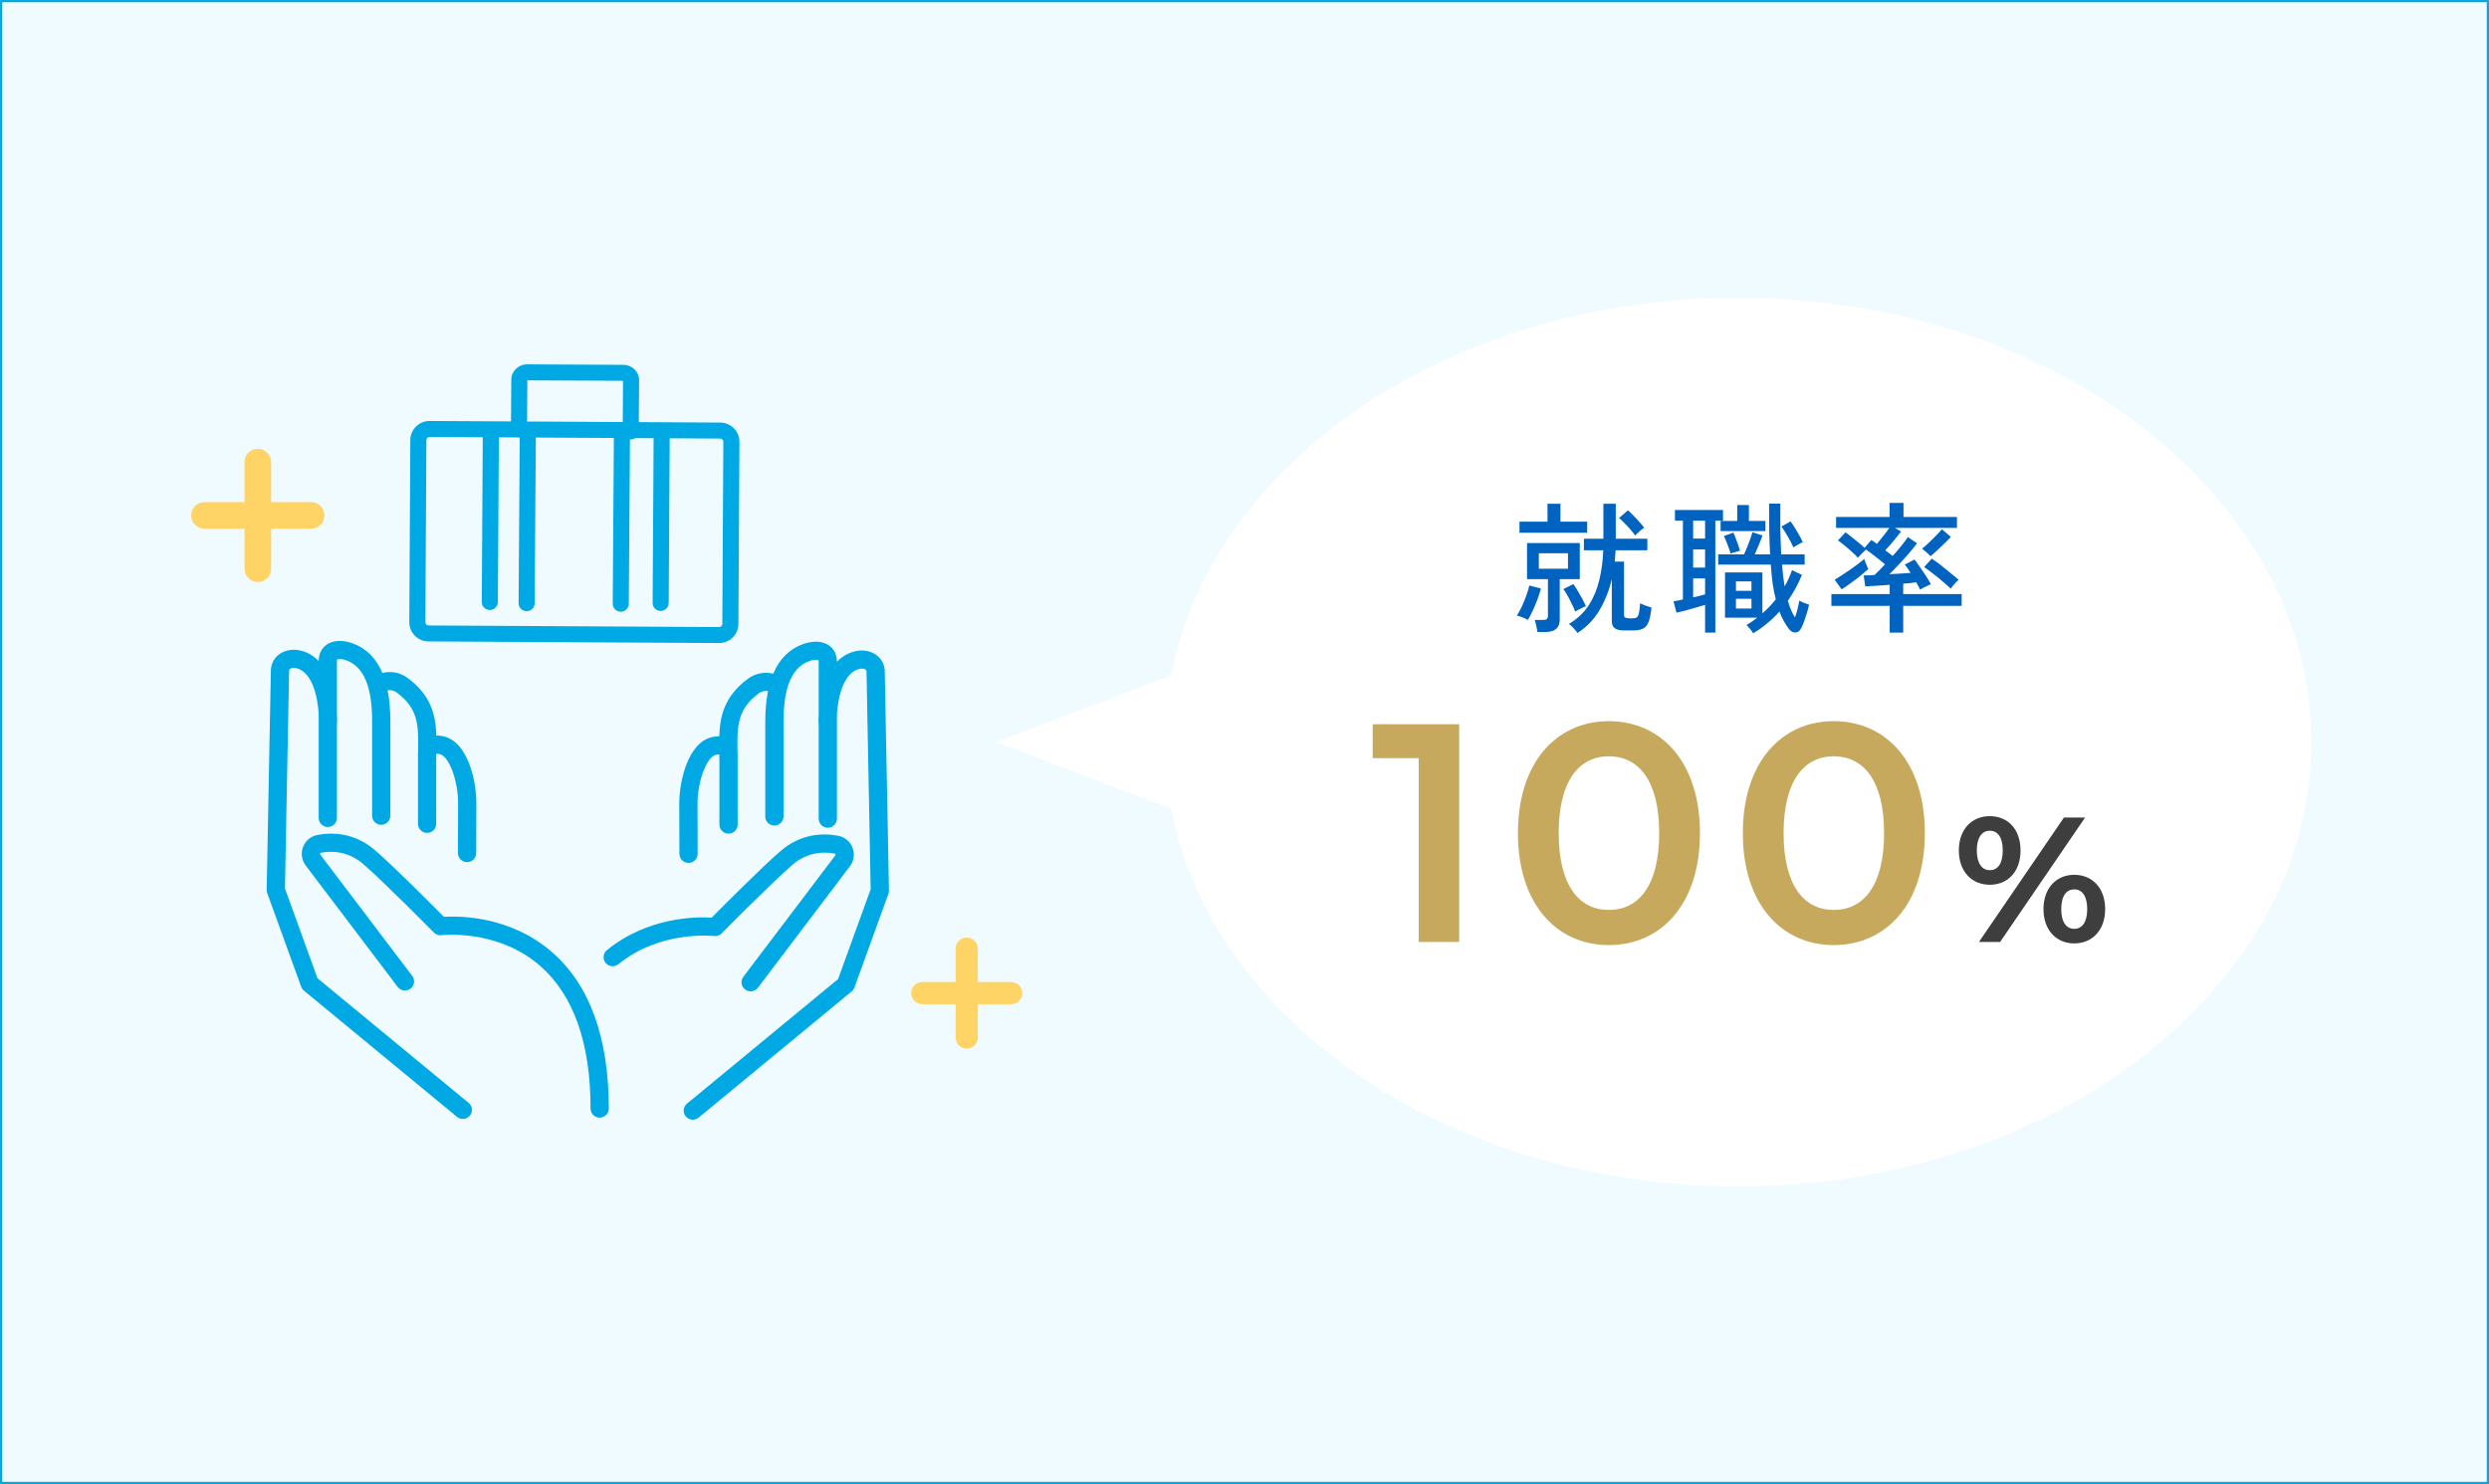
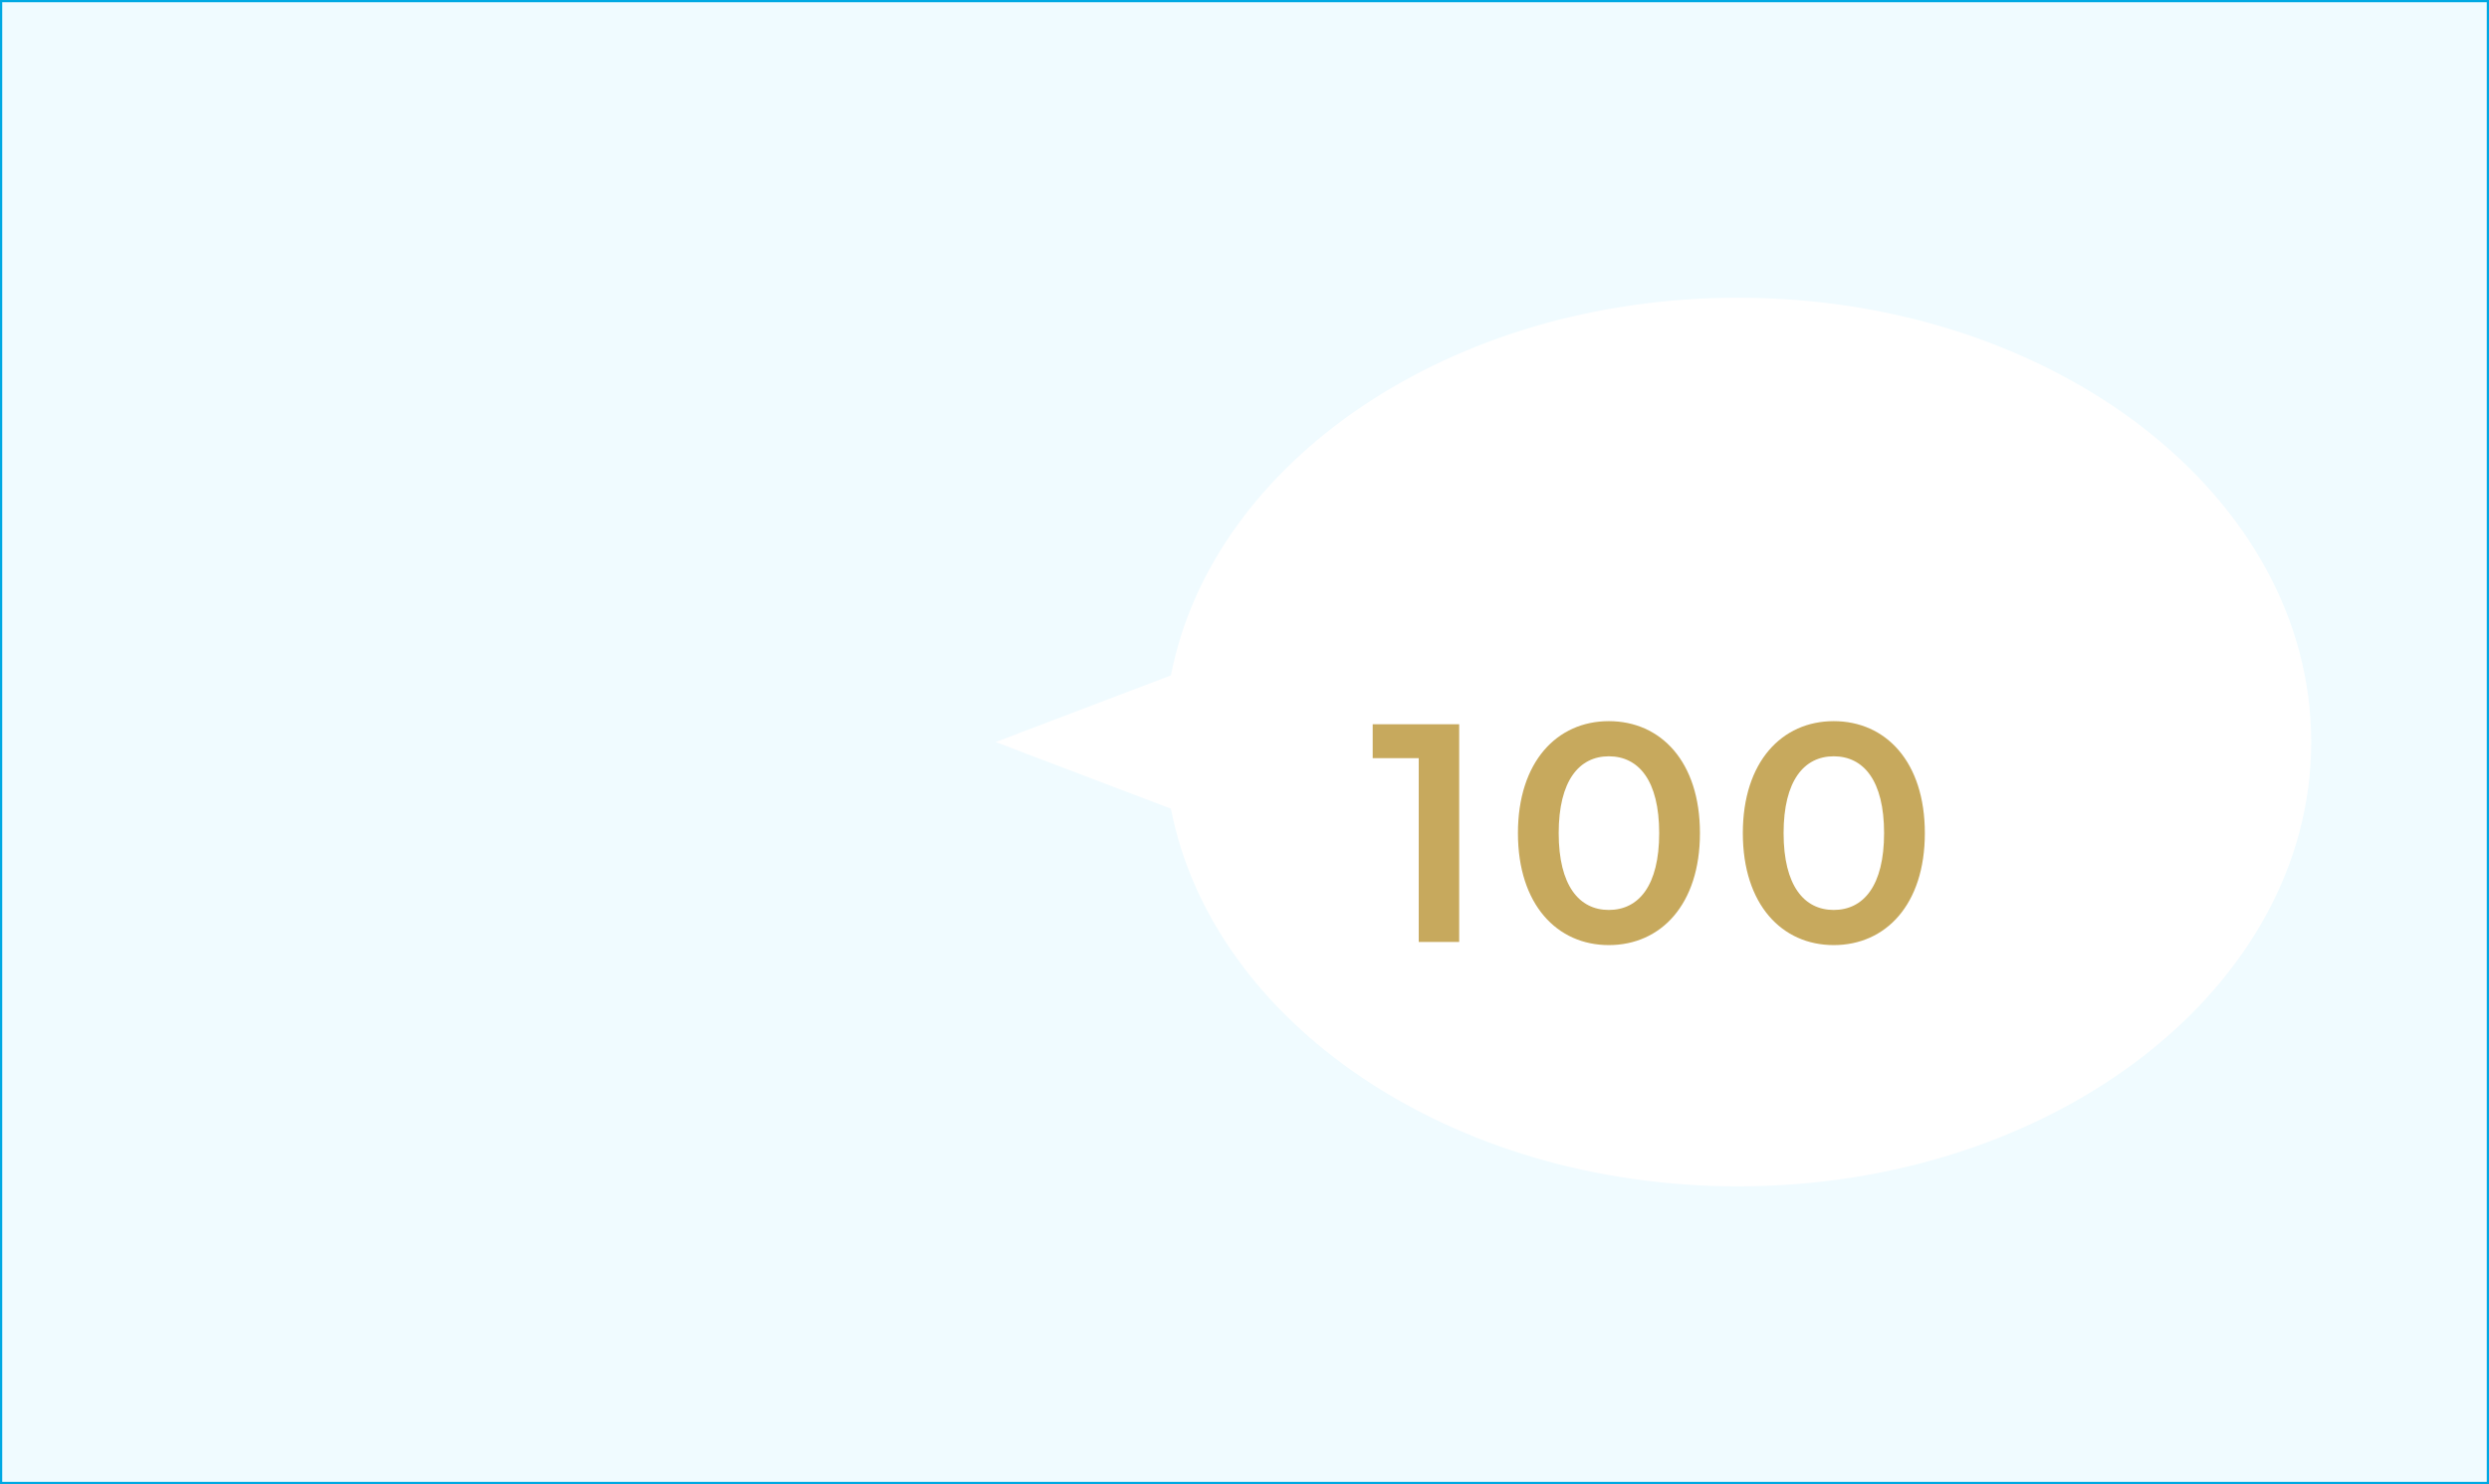
<svg xmlns="http://www.w3.org/2000/svg" width="560" height="334" viewBox="0 0 560 334" fill="none">
  <rect width="560" height="334" fill="#F0FBFF" />
  <rect width="560" height="334" stroke="#00A9E3" />
  <path fill-rule="evenodd" clip-rule="evenodd" d="M391 267C462.245 267 520 222.228 520 167C520 111.772 462.245 67 391 67C326.33 67 272.774 103.89 263.441 152.004L224 167L263.441 181.996C272.774 230.11 326.33 267 391 267Z" fill="white" />
  <path d="M308.841 163H328.301V212H319.201V170.63H308.841V163ZM361.961 212.7C350.341 212.7 341.521 203.6 341.521 187.5C341.521 171.4 350.341 162.3 361.961 162.3C373.651 162.3 382.471 171.4 382.471 187.5C382.471 203.6 373.651 212.7 361.961 212.7ZM361.961 204.79C368.681 204.79 373.301 199.33 373.301 187.5C373.301 175.67 368.681 170.21 361.961 170.21C355.311 170.21 350.691 175.67 350.691 187.5C350.691 199.33 355.311 204.79 361.961 204.79ZM412.561 212.7C400.941 212.7 392.121 203.6 392.121 187.5C392.121 171.4 400.941 162.3 412.561 162.3C424.251 162.3 433.071 171.4 433.071 187.5C433.071 203.6 424.251 212.7 412.561 212.7ZM412.561 204.79C419.281 204.79 423.901 199.33 423.901 187.5C423.901 175.67 419.281 170.21 412.561 170.21C405.911 170.21 401.291 175.67 401.291 187.5C401.291 199.33 405.911 204.79 412.561 204.79Z" fill="#C7A95D" />
-   <path d="M447.681 199.12C443.601 199.12 440.721 196.12 440.721 191.4C440.721 186.68 443.601 183.68 447.681 183.68C451.761 183.68 454.601 186.64 454.601 191.4C454.601 196.16 451.761 199.12 447.681 199.12ZM445.241 212L464.361 184H469.121L450.001 212H445.241ZM447.681 195.84C449.441 195.84 450.601 194.4 450.601 191.4C450.601 188.4 449.441 186.96 447.681 186.96C445.961 186.96 444.761 188.44 444.761 191.4C444.761 194.36 445.961 195.84 447.681 195.84ZM466.681 212.32C462.641 212.32 459.761 209.32 459.761 204.6C459.761 199.88 462.641 196.88 466.681 196.88C470.761 196.88 473.641 199.88 473.641 204.6C473.641 209.32 470.761 212.32 466.681 212.32ZM466.681 209.04C468.441 209.04 469.601 207.56 469.601 204.6C469.601 201.64 468.441 200.16 466.681 200.16C464.961 200.16 463.761 201.6 463.761 204.6C463.761 207.6 464.961 209.04 466.681 209.04Z" fill="#3E3E3E" />
-   <path d="M354.924 142.464C354.753 142.208 354.465 141.856 354.06 141.408C353.655 140.96 353.303 140.629 353.004 140.416C354.881 139.285 356.364 137.888 357.452 136.224C358.54 134.539 359.329 132.651 359.82 130.56C360.332 128.448 360.631 126.208 360.716 123.84H356.364V121.248H360.748V113.376H363.532V121.248H370.636V123.84H363.5C363.479 124.267 363.447 124.693 363.404 125.12C363.383 125.547 363.351 125.973 363.308 126.4H365.388V138.4C365.388 138.635 365.441 138.805 365.548 138.912C365.655 139.019 365.847 139.083 366.124 139.104C366.145 139.104 366.231 139.115 366.38 139.136C366.551 139.136 366.721 139.147 366.892 139.168C367.084 139.168 367.191 139.168 367.212 139.168C367.617 139.168 367.937 139.115 368.172 139.008C368.407 138.88 368.588 138.581 368.716 138.112C368.844 137.621 368.94 136.843 369.004 135.776C369.303 135.925 369.708 136.096 370.22 136.288C370.753 136.48 371.201 136.629 371.564 136.736C371.415 138.251 371.18 139.371 370.86 140.096C370.54 140.843 370.092 141.323 369.516 141.536C368.961 141.771 368.257 141.888 367.404 141.888H365.42C364.439 141.888 363.724 141.717 363.276 141.376C362.849 141.056 362.636 140.501 362.636 139.712V130.336C362.06 132.832 361.153 135.136 359.916 137.248C358.7 139.339 357.036 141.077 354.924 142.464ZM345.9 142.24C345.857 141.877 345.772 141.408 345.644 140.832C345.516 140.256 345.399 139.819 345.292 139.52H347.116C347.543 139.52 347.841 139.456 348.012 139.328C348.183 139.179 348.268 138.901 348.268 138.496V130.336H343.564V122.208H355.436V130.336H350.924V139.456C350.924 141.312 349.847 142.24 347.692 142.24H345.9ZM341.868 119.904V117.408H348.172V113.376H351.084V117.408H357.1V119.904H341.868ZM346.22 128H352.78V124.512H346.22V128ZM343.756 139.52C343.479 139.349 343.073 139.157 342.54 138.944C342.007 138.709 341.58 138.581 341.26 138.56C341.623 138.027 341.996 137.355 342.38 136.544C342.764 135.712 343.105 134.869 343.404 134.016C343.724 133.163 343.948 132.416 344.076 131.776L346.7 132.448C346.508 133.173 346.252 133.973 345.932 134.848C345.612 135.701 345.26 136.544 344.876 137.376C344.492 138.208 344.119 138.923 343.756 139.52ZM354.412 137.632C354.241 137.163 353.996 136.619 353.676 136C353.377 135.36 353.057 134.731 352.716 134.112C352.375 133.493 352.044 132.981 351.724 132.576L353.996 131.456C354.316 131.904 354.657 132.437 355.02 133.056C355.383 133.653 355.724 134.251 356.044 134.848C356.364 135.445 356.62 135.979 356.812 136.448C356.62 136.491 356.364 136.597 356.044 136.768C355.745 136.917 355.436 137.077 355.116 137.248C354.817 137.419 354.583 137.547 354.412 137.632ZM367.884 120.512C367.628 120.128 367.287 119.691 366.86 119.2C366.433 118.709 365.985 118.229 365.516 117.76C365.068 117.269 364.652 116.875 364.268 116.576L366.284 114.848C366.647 115.168 367.052 115.563 367.5 116.032C367.969 116.501 368.417 116.981 368.844 117.472C369.292 117.941 369.655 118.379 369.932 118.784C369.655 118.933 369.303 119.2 368.876 119.584C368.449 119.968 368.119 120.277 367.884 120.512ZM394.444 142.528C394.316 142.293 394.081 141.963 393.74 141.536C393.42 141.131 393.153 140.843 392.94 140.672C393.367 140.416 393.783 140.149 394.188 139.872C394.593 139.595 394.988 139.307 395.372 139.008H388.108V128.832H396.524V138.048C397.079 137.557 397.601 137.056 398.092 136.544C398.604 136.011 399.084 135.467 399.532 134.912C399.255 133.803 399.02 132.608 398.828 131.328C398.657 130.027 398.519 128.608 398.412 127.072H386.572V124.768H392.396C392.609 124.32 392.844 123.776 393.1 123.136C393.356 122.496 393.591 121.877 393.804 121.28C394.017 120.661 394.177 120.16 394.284 119.776L396.556 120.512C396.364 121.045 396.097 121.728 395.756 122.56C395.415 123.371 395.095 124.107 394.796 124.768H398.252C398.167 123.125 398.103 121.365 398.06 119.488C398.039 117.589 398.028 115.541 398.028 113.344H400.556C400.535 115.349 400.535 117.312 400.556 119.232C400.599 121.152 400.663 122.997 400.748 124.768H406.028V127.072H400.94C401.068 128.821 401.26 130.453 401.516 131.968C401.879 131.371 402.188 130.773 402.444 130.176C402.721 129.557 402.967 128.939 403.18 128.32L405.42 129.376C404.588 131.424 403.532 133.365 402.252 135.2C402.679 136.736 403.212 137.984 403.852 138.944C404.065 138.368 404.257 137.749 404.428 137.088C404.599 136.405 404.727 135.765 404.812 135.168C404.983 135.275 405.217 135.392 405.516 135.52C405.815 135.648 406.113 135.765 406.412 135.872C406.711 135.957 406.913 136.021 407.02 136.064C406.913 136.597 406.764 137.195 406.572 137.856C406.38 138.496 406.167 139.136 405.932 139.776C405.719 140.395 405.495 140.928 405.26 141.376C404.919 142.037 404.46 142.357 403.884 142.336C403.308 142.336 402.796 142.016 402.348 141.376C401.964 140.821 401.601 140.245 401.26 139.648C400.919 139.029 400.62 138.357 400.364 137.632C399.489 138.613 398.551 139.509 397.548 140.32C396.567 141.152 395.532 141.888 394.444 142.528ZM383.628 142.368V136.128C383.031 136.299 382.337 136.501 381.548 136.736C380.759 136.971 379.98 137.195 379.212 137.408C378.444 137.6 377.772 137.76 377.196 137.888L376.524 135.328C376.801 135.285 377.121 135.232 377.484 135.168C377.847 135.083 378.231 134.997 378.636 134.912V117.184H376.844V114.784H387.66V117.184H385.932V142.368H383.628ZM387.116 119.52V117.248H390.86V113.664H393.484V117.248H397.196V119.52H387.116ZM403.5 123.2C403.18 122.475 402.775 121.685 402.284 120.832C401.793 119.957 401.303 119.179 400.812 118.496L402.86 117.344C403.351 118.005 403.841 118.763 404.332 119.616C404.823 120.448 405.249 121.248 405.612 122.016C405.377 122.101 405.025 122.283 404.556 122.56C404.087 122.816 403.735 123.029 403.5 123.2ZM380.94 127.744H383.628V123.648H380.94V127.744ZM380.94 121.216H383.628V117.184H380.94V121.216ZM380.94 134.432C381.431 134.325 381.9 134.219 382.348 134.112C382.796 133.984 383.223 133.867 383.628 133.76V130.176H380.94V134.432ZM389.356 124.576C389.228 124.085 389.015 123.445 388.716 122.656C388.417 121.867 388.129 121.195 387.852 120.64L389.996 119.872C390.252 120.448 390.519 121.12 390.796 121.888C391.095 122.635 391.319 123.317 391.468 123.936L389.356 124.576ZM390.572 136.96H394.06V134.752H390.572V136.96ZM390.572 132.96H394.06V130.848H390.572V132.96ZM425.164 142.368V136.352H412.044V133.696H425.164V131.616C424.055 131.701 422.999 131.776 421.996 131.84C420.993 131.904 420.215 131.947 419.66 131.968L419.308 129.504C419.905 129.504 420.716 129.472 421.74 129.408C422.06 129.109 422.423 128.757 422.828 128.352C423.233 127.947 423.66 127.499 424.108 127.008C423.468 126.453 422.743 125.867 421.932 125.248C421.121 124.608 420.417 124.085 419.82 123.68C419.607 123.872 419.297 124.171 418.892 124.576C418.487 124.981 418.199 125.301 418.028 125.536C417.644 125.109 417.175 124.651 416.62 124.16C416.087 123.669 415.543 123.2 414.988 122.752C414.433 122.283 413.943 121.909 413.516 121.632L415.212 119.808C415.596 120.064 416.044 120.405 416.556 120.832C417.089 121.237 417.623 121.664 418.156 122.112C418.689 122.539 419.137 122.933 419.5 123.296L421.036 121.536C421.207 121.643 421.399 121.771 421.612 121.92C421.825 122.069 422.049 122.229 422.284 122.4C422.711 121.909 423.18 121.333 423.692 120.672C424.225 120.011 424.684 119.392 425.068 118.816H413.1V116.352H425.132V113.184H428.268V116.352H440.3V118.816H426.348L427.724 119.616C427.447 119.979 427.095 120.427 426.668 120.96C426.263 121.472 425.836 121.984 425.388 122.496C424.94 123.008 424.535 123.456 424.172 123.84C424.471 124.053 424.759 124.277 425.036 124.512C425.335 124.725 425.601 124.928 425.836 125.12C426.561 124.309 427.233 123.52 427.852 122.752C428.492 121.963 428.961 121.333 429.26 120.864L431.308 122.272C430.881 122.869 430.316 123.573 429.612 124.384C428.929 125.195 428.183 126.027 427.372 126.88C426.583 127.733 425.825 128.512 425.1 129.216C425.953 129.173 426.796 129.131 427.628 129.088C428.46 129.024 429.207 128.971 429.868 128.928C429.377 128.139 428.94 127.52 428.556 127.072L430.732 125.92C431.052 126.304 431.447 126.848 431.916 127.552C432.407 128.235 432.887 128.939 433.356 129.664C433.825 130.389 434.177 130.997 434.412 131.488C434.241 131.552 433.985 131.669 433.644 131.84C433.324 131.989 433.004 132.149 432.684 132.32C432.385 132.469 432.161 132.597 432.012 132.704C431.927 132.491 431.799 132.245 431.628 131.968C431.479 131.691 431.319 131.381 431.148 131.04C430.764 131.104 430.316 131.168 429.804 131.232C429.292 131.275 428.759 131.317 428.204 131.36V133.696H441.356V136.352H428.204V142.368H425.164ZM438.892 132.48C438.572 132.16 438.156 131.787 437.644 131.36C437.153 130.912 436.62 130.453 436.044 129.984C435.468 129.515 434.903 129.077 434.348 128.672C433.815 128.245 433.335 127.893 432.908 127.616L434.636 125.728C435.255 126.133 435.948 126.635 436.716 127.232C437.484 127.829 438.22 128.427 438.924 129.024C439.649 129.6 440.225 130.091 440.652 130.496C440.524 130.603 440.332 130.784 440.076 131.04C439.841 131.296 439.607 131.563 439.372 131.84C439.159 132.096 438.999 132.309 438.892 132.48ZM414.348 132.64L412.78 130.464C413.185 130.229 413.687 129.92 414.284 129.536C414.881 129.152 415.5 128.736 416.14 128.288C416.78 127.84 417.388 127.403 417.964 126.976C418.561 126.528 419.052 126.133 419.436 125.792C419.479 125.963 419.564 126.208 419.692 126.528C419.82 126.848 419.948 127.157 420.076 127.456C420.225 127.733 420.321 127.936 420.364 128.064C419.831 128.533 419.201 129.067 418.476 129.664C417.751 130.24 417.015 130.795 416.268 131.328C415.543 131.861 414.903 132.299 414.348 132.64ZM434.348 125.184C434.156 124.949 433.847 124.651 433.42 124.288C432.993 123.904 432.663 123.637 432.428 123.488C432.855 123.168 433.356 122.731 433.932 122.176C434.529 121.621 435.105 121.056 435.66 120.48C436.215 119.904 436.631 119.445 436.908 119.104L438.924 120.832C438.561 121.237 438.103 121.707 437.548 122.24C437.015 122.773 436.46 123.307 435.884 123.84C435.329 124.352 434.817 124.8 434.348 125.184Z" fill="#0063BF" />
  <g clip-path="url(#clip0_4_6411)">
    <path d="M105.438 248.213L71.434 220.17L64.11 199.963C64.282 190.986 65.043 151.349 65.043 151.013C65.043 150.726 65.14 150.625 65.233 150.55C65.469 150.36 65.977 150.223 66.58 150.353C70.153 151.112 71.436 156.537 71.703 160.552V184.08C71.703 185.206 72.622 186.12 73.754 186.12C74.886 186.12 75.806 185.206 75.806 184.08V162.644C75.841 162.494 75.86 162.339 75.86 162.179C75.86 161.57 75.841 160.954 75.806 160.336V148.754C75.806 148.526 75.846 148.432 75.844 148.432C75.976 148.331 76.746 148.185 77.975 148.637C81.841 150.059 83.72 154.518 83.72 162.273V183.586C83.72 184.715 84.639 185.627 85.771 185.627C86.903 185.627 87.823 184.712 87.823 183.586V162.273C87.823 159.701 87.615 157.397 87.204 155.362C87.794 155.256 88.555 155.327 89.288 155.872C94.182 159.515 94.137 163.345 94.076 168.643C94.076 168.829 94.076 169.019 94.071 169.207C94.052 169.393 94.04 169.588 94.04 169.793V185.408C94.04 186.536 94.96 187.448 96.092 187.448C97.224 187.448 98.143 186.534 98.143 185.408V170.728C98.155 170.636 98.164 170.545 98.164 170.451C98.164 170.169 98.169 169.896 98.171 169.619C98.313 169.612 98.545 169.621 98.876 169.694C101.199 170.197 103.068 176.109 103.068 180.66L103.035 191.985C103.032 193.111 103.947 194.028 105.081 194.033H105.088C106.218 194.033 107.137 193.123 107.14 191.997L107.173 180.664C107.173 175.502 105.157 166.875 99.752 165.705C99.164 165.578 98.641 165.531 98.171 165.538C98.029 161.048 97.063 156.561 91.748 152.602C89.921 151.243 87.799 151.011 86.029 151.45C84.63 148.143 82.418 145.919 79.4 144.81C77.115 143.968 74.967 144.069 73.501 145.085C72.344 145.886 71.705 147.191 71.705 148.756V148.768C70.562 147.583 69.153 146.73 67.438 146.366C65.693 145.997 63.904 146.375 62.652 147.384C61.548 148.272 60.941 149.563 60.941 151.004C60.931 151.732 60.01 199.778 60 200.262C59.996 200.511 60.036 200.758 60.121 200.993L67.764 222.076C67.889 222.419 68.102 222.722 68.385 222.955L102.82 251.353C103.203 251.668 103.666 251.824 104.129 251.824C104.717 251.824 105.303 251.572 105.71 251.086C106.433 250.218 106.313 248.932 105.441 248.213H105.438Z" fill="#00A9E3" />
    <path d="M124.283 214.359C114.891 206.127 103.382 206.12 99.878 206.338C97.332 203.769 88.449 194.848 84.375 191.346C79.736 187.357 74.759 187.282 71.403 187.921C69.933 188.201 68.733 189.2 68.192 190.596C67.643 192.009 67.863 193.574 68.778 194.782L89.477 222.109C90.16 223.009 91.446 223.188 92.351 222.511C93.256 221.832 93.438 220.553 92.755 219.653L72.055 192.326C71.982 192.227 71.996 192.131 72.02 192.065C72.065 191.95 72.14 191.936 72.174 191.929C74.641 191.461 78.294 191.513 81.69 194.432C86.246 198.348 97.512 209.766 97.626 209.881C98.075 210.337 98.713 210.558 99.348 210.476C99.474 210.459 111.961 208.997 121.567 217.417C129.066 223.989 132.868 234.779 132.868 249.485C132.868 250.611 133.788 251.525 134.92 251.525C136.052 251.525 136.971 250.611 136.971 249.485C136.971 233.557 132.701 221.738 124.278 214.354L124.283 214.359Z" fill="#00A9E3" />
-     <path d="M199.06 151.189C199.06 149.734 198.453 148.441 197.349 147.553C196.099 146.547 194.31 146.166 192.566 146.537C190.85 146.902 189.442 147.755 188.298 148.94V148.928C188.298 147.362 187.66 146.058 186.502 145.256C185.037 144.241 182.888 144.142 180.603 144.981C177.588 146.091 175.373 148.314 173.974 151.622C172.204 151.184 170.08 151.415 168.255 152.774C162.938 156.73 161.974 161.219 161.832 165.709C161.362 165.702 160.839 165.749 160.251 165.876C154.844 167.049 152.828 175.674 152.828 180.843L152.861 192.168C152.864 193.294 153.783 194.204 154.912 194.204H154.92C156.052 194.202 156.969 193.285 156.966 192.157L156.933 180.836C156.933 176.278 158.802 170.366 161.125 169.863C161.456 169.792 161.688 169.781 161.83 169.788C161.83 170.065 161.837 170.338 161.837 170.62C161.837 170.714 161.846 170.805 161.858 170.897V185.577C161.858 186.705 162.777 187.617 163.909 187.617C165.041 187.617 165.961 186.703 165.961 185.577V169.962C165.961 169.755 165.949 169.56 165.93 169.374C165.93 169.188 165.93 168.995 165.925 168.812C165.864 163.511 165.819 159.682 170.713 156.041C171.446 155.496 172.207 155.427 172.797 155.531C172.386 157.567 172.178 159.87 172.178 162.442V183.755C172.178 184.884 173.098 185.796 174.23 185.796C175.362 185.796 176.281 184.881 176.281 183.755V162.442C176.281 154.687 178.16 150.228 182.026 148.806C183.259 148.352 184.03 148.5 184.146 148.587C184.146 148.587 184.195 148.676 184.195 148.923V160.502C184.157 161.121 184.139 161.739 184.139 162.348C184.139 162.508 184.16 162.663 184.195 162.813V184.249C184.195 185.375 185.115 186.289 186.247 186.289C187.379 186.289 188.298 185.375 188.298 184.249V160.721C188.565 156.706 189.848 151.283 193.421 150.524C194.024 150.395 194.532 150.531 194.768 150.721C194.882 150.813 194.957 150.926 194.957 151.184C194.957 151.523 195.718 191.158 195.891 200.135L188.567 220.341L154.563 248.384C153.691 249.104 153.57 250.39 154.293 251.257C154.7 251.743 155.284 251.995 155.874 251.995C156.335 251.995 156.801 251.84 157.184 251.525L191.618 223.127C191.899 222.894 192.114 222.591 192.24 222.247L199.882 201.164C199.967 200.929 200.008 200.682 200.003 200.433C199.993 199.949 199.072 151.904 199.062 151.184L199.06 151.189Z" fill="#00A9E3" />
    <path d="M160.651 210.656C161.289 210.739 161.925 210.515 162.374 210.062C162.487 209.946 173.753 198.529 178.309 194.613C181.705 191.693 185.359 191.639 187.826 192.11C187.859 192.117 187.935 192.131 187.979 192.246C188.005 192.312 188.02 192.408 187.944 192.507L167.244 219.836C166.564 220.736 166.743 222.015 167.649 222.694C168.017 222.971 168.452 223.105 168.882 223.105C169.504 223.105 170.121 222.826 170.522 222.292L191.222 194.963C192.136 193.755 192.356 192.192 191.808 190.777C191.267 189.38 190.066 188.381 188.596 188.102C185.238 187.462 180.263 187.54 175.624 191.527C171.548 195.029 162.667 203.95 160.122 206.519C156.719 206.308 145.777 206.31 136.546 213.837C135.669 214.551 135.542 215.837 136.26 216.709C136.979 217.581 138.271 217.708 139.148 216.994C148.599 209.288 160.533 210.645 160.651 210.659V210.656Z" fill="#00A9E3" />
    <path d="M165.109 96.384C164.294 95.563 163.209 95.11 162.054 95.103L143.727 95.001L143.793 85.571C143.798 84.67 143.446 83.817 142.8 83.168C142.125 82.489 141.215 82.113 140.239 82.108L118.636 82H118.608C116.649 82 115.047 83.535 115.035 85.423L114.969 94.842L96.701 94.741H96.651C94.274 94.741 92.331 96.663 92.317 99.028L92.088 140.024C92.081 141.173 92.528 142.259 93.341 143.077C94.156 143.898 95.24 144.351 96.396 144.358L161.751 144.72H161.801C162.949 144.72 164.032 144.278 164.849 143.475C165.672 142.666 166.13 141.585 166.135 140.433L166.364 99.437C166.371 98.288 165.925 97.202 165.109 96.384ZM118.584 94.863L118.651 85.599L140.177 85.698L140.111 94.983L118.587 94.863H118.584ZM110.207 137.283C111.197 137.283 112.01 136.481 112.015 135.494L112.237 98.424L116.429 98.448C116.538 98.469 116.644 98.481 116.751 98.481C116.812 98.481 116.871 98.478 116.935 98.471L116.68 135.743C116.673 136.735 117.481 137.546 118.488 137.553C119.478 137.553 120.288 136.752 120.295 135.767L120.551 98.471L138.114 98.57L137.859 135.863C137.857 136.343 138.041 136.796 138.381 137.137C138.722 137.478 139.173 137.668 139.669 137.673C140.659 137.673 141.47 136.872 141.477 135.887L141.73 98.894C141.787 98.899 141.846 98.904 141.905 98.904C142.266 98.904 142.616 98.798 142.912 98.598L147.057 98.621L146.835 135.692C146.832 136.171 147.016 136.625 147.357 136.966C147.697 137.306 148.151 137.497 148.642 137.499C149.635 137.499 150.446 136.698 150.45 135.71L150.672 98.64L162.03 98.704C162.222 98.704 162.401 98.781 162.536 98.915C162.671 99.052 162.744 99.23 162.744 99.421L162.515 140.416C162.515 140.609 162.439 140.785 162.302 140.919C162.17 141.051 161.98 141.126 161.794 141.126L96.415 140.764C96.224 140.764 96.044 140.687 95.909 140.553C95.775 140.416 95.701 140.238 95.701 140.047L95.931 99.052C95.931 98.659 96.254 98.342 96.651 98.342L108.619 98.408L108.397 135.478C108.392 136.47 109.198 137.281 110.204 137.285L110.207 137.283Z" fill="#00A9E3" />
    <path fill-rule="evenodd" clip-rule="evenodd" d="M220.004 213.5C220.004 212.119 218.885 211 217.504 211C216.123 211 215.004 212.119 215.004 213.5V221.001H207.5C206.119 221.001 205 222.12 205 223.501C205 224.882 206.119 226.001 207.5 226.001H215.004V233.5C215.004 234.881 216.123 236 217.504 236C218.885 236 220.004 234.881 220.004 233.5V226.001H227.5C228.881 226.001 230 224.882 230 223.501C230 222.12 228.881 221.001 227.5 221.001H220.004V213.5Z" fill="#FFD467" />
    <path fill-rule="evenodd" clip-rule="evenodd" d="M61.004 104C61.004 102.343 59.661 101 58.004 101C56.347 101 55.004 102.343 55.004 104V113.001H46C44.343 113.001 43 114.344 43 116.001C43 117.658 44.343 119.001 46 119.001H55.004V128C55.004 129.657 56.347 131 58.004 131C59.661 131 61.004 129.657 61.004 128V119.001H70C71.657 119.001 73 117.658 73 116.001C73 114.344 71.657 113.001 70 113.001H61.004V104Z" fill="#FFD467" />
  </g>
  <defs>
    <clipPath id="clip0_4_6411">
-       <rect width="187" height="170" fill="white" transform="translate(43 82)" />
-     </clipPath>
+       </clipPath>
  </defs>
</svg>